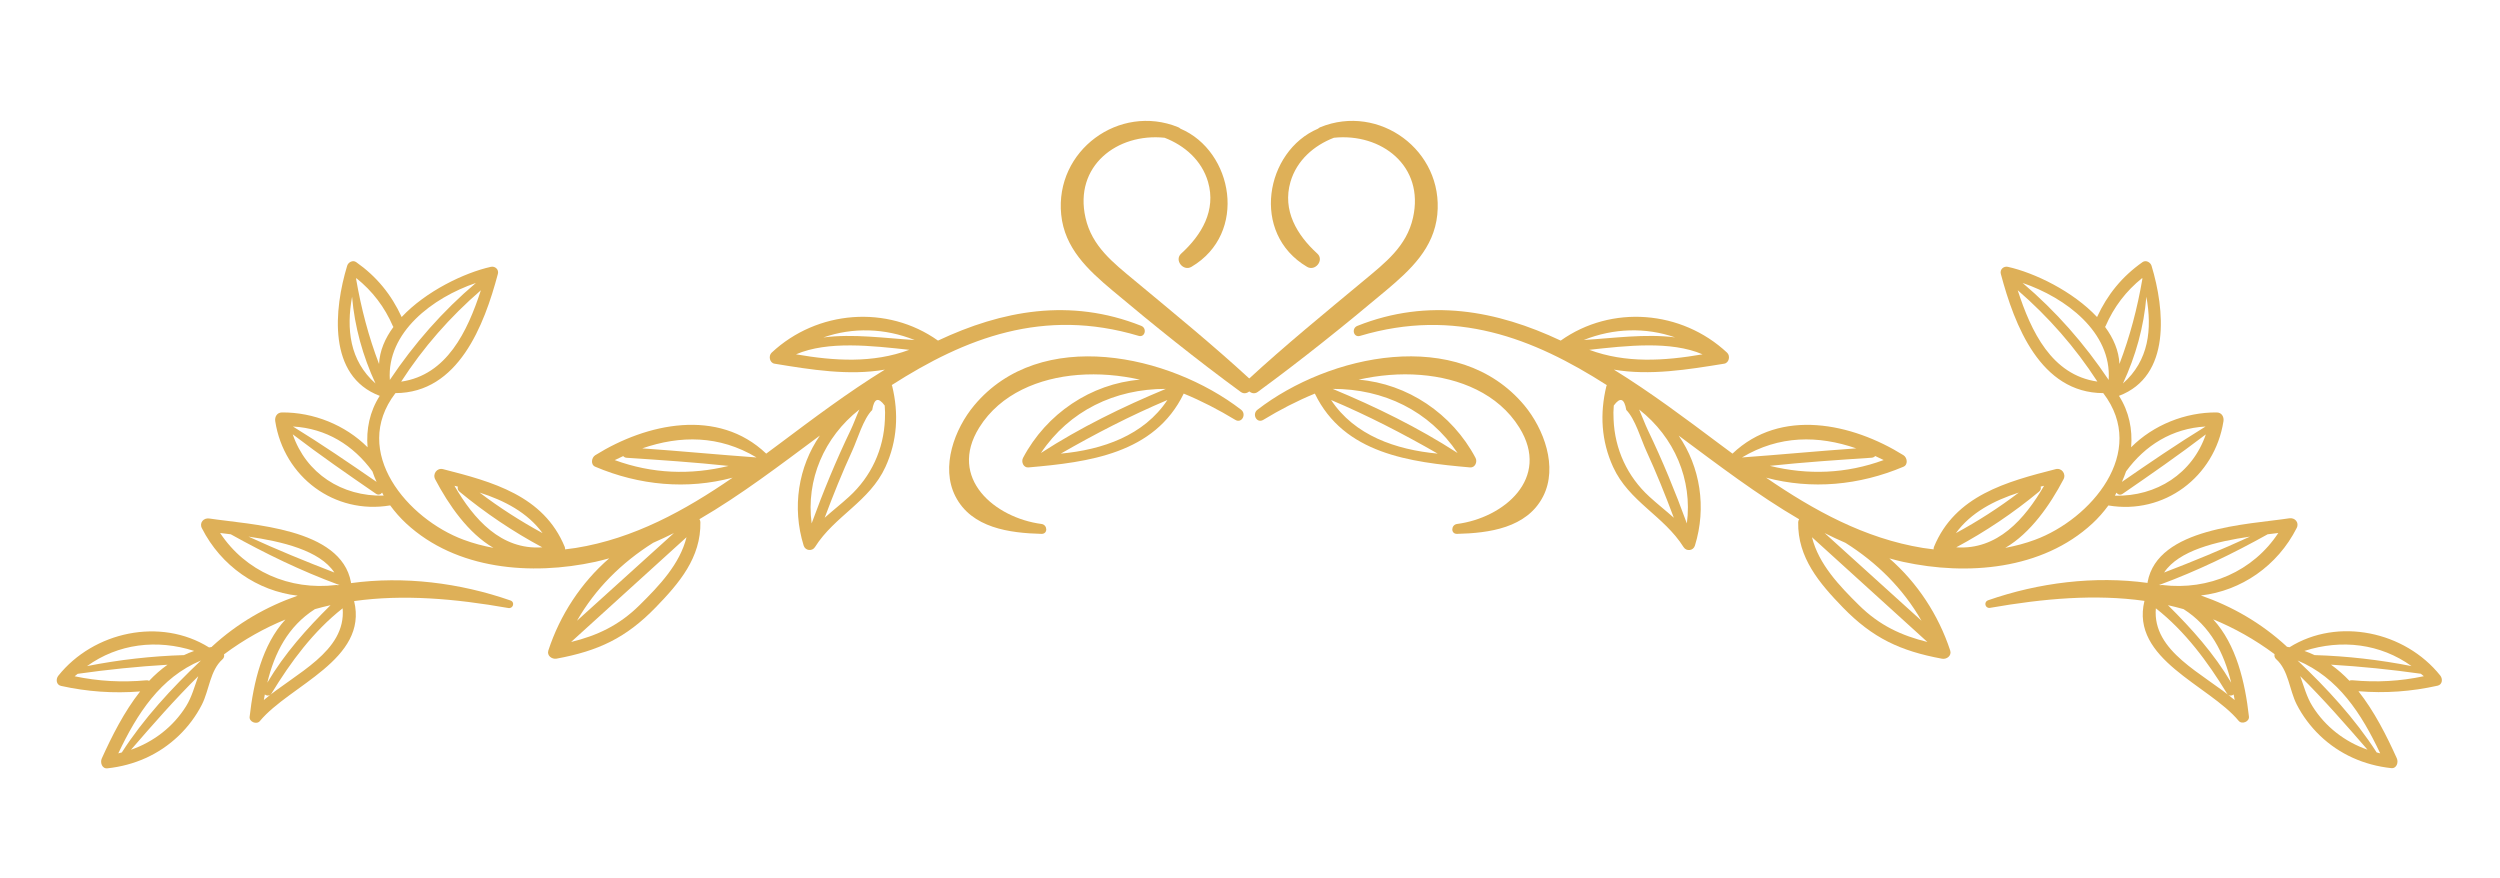
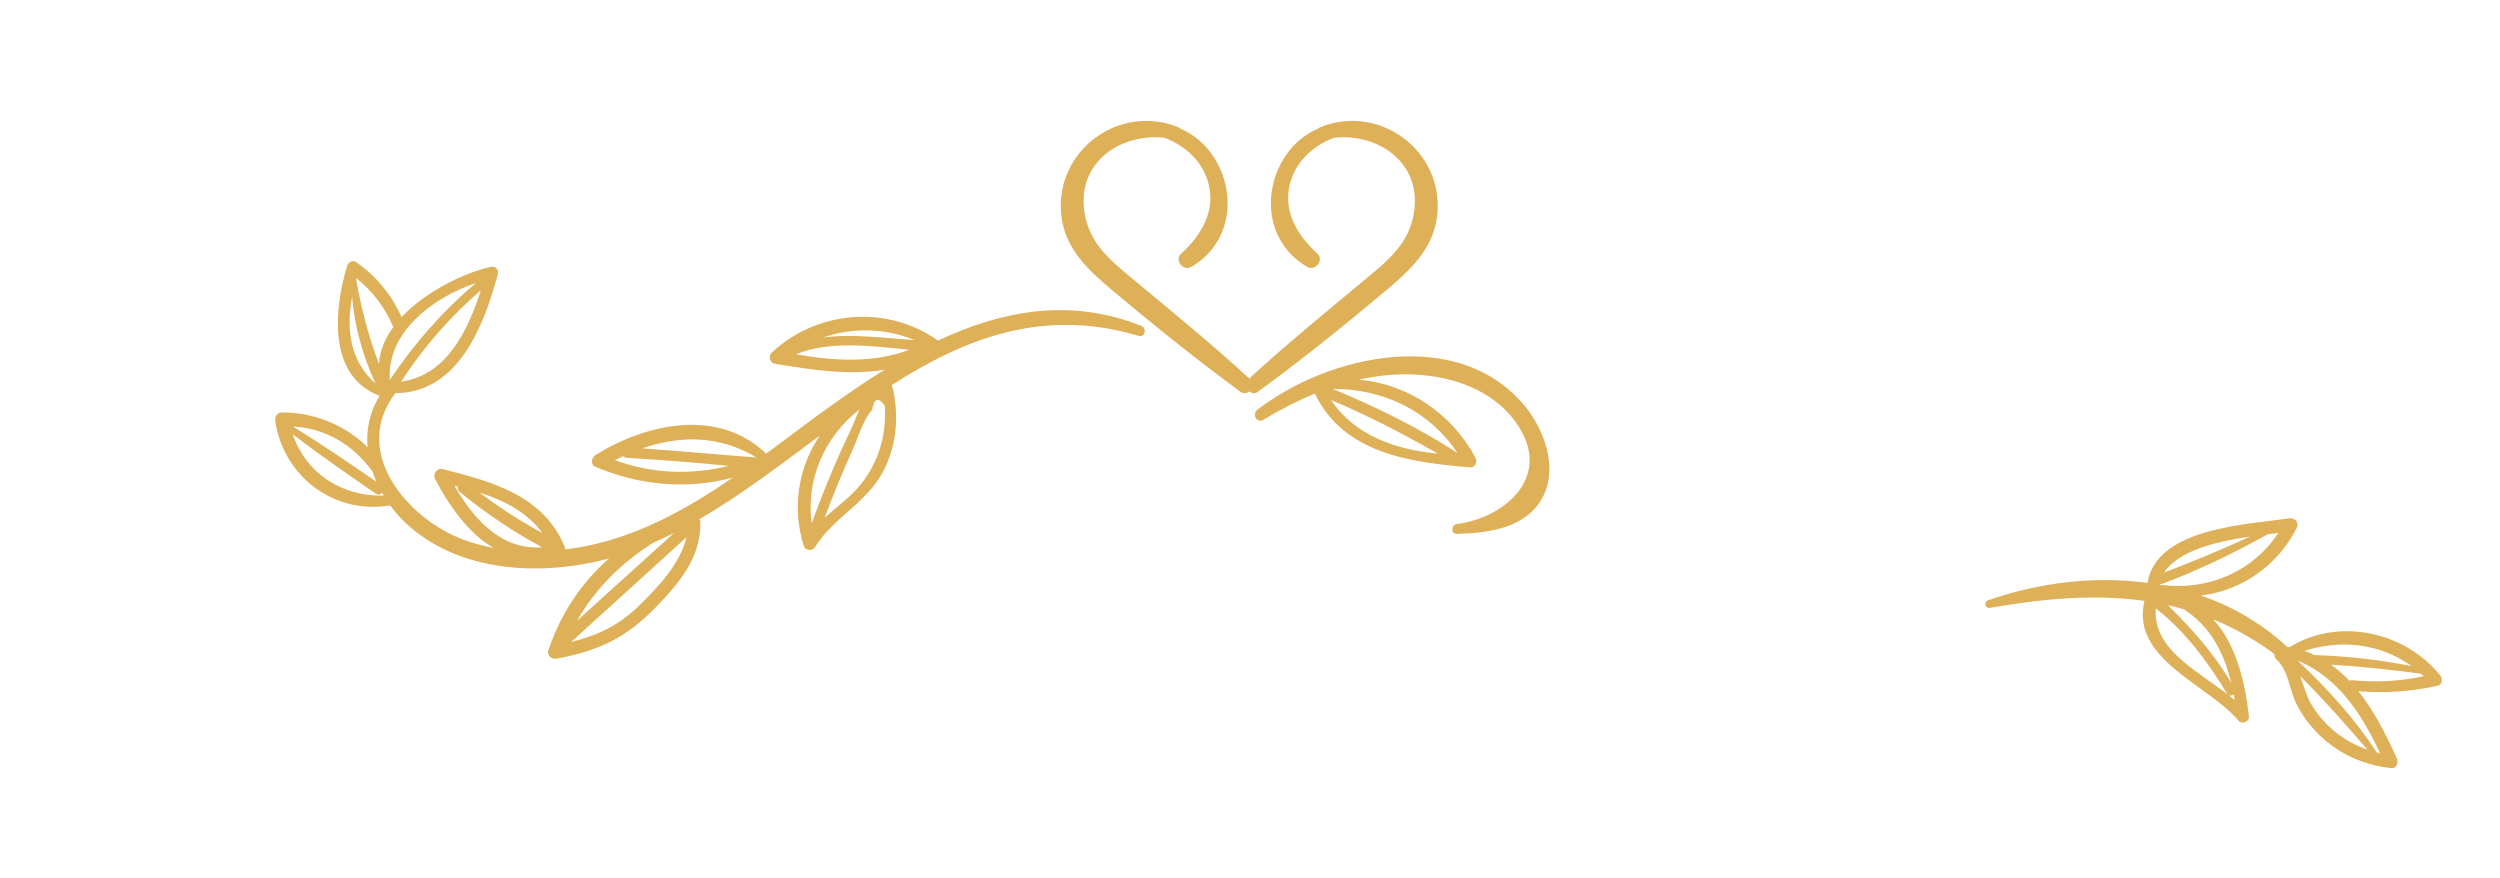
<svg xmlns="http://www.w3.org/2000/svg" version="1.2" baseProfile="tiny" id="レイヤー_1" x="0px" y="0px" viewBox="0 0 366.05 128.58" overflow="visible" xml:space="preserve">
  <g>
    <path fill="#DEB058" d="M183.06,55.55c-5.46-5.03-11.21-9.72-16.92-14.47c-3.16-2.63-6.26-5.01-7.2-9.19   c-1.72-7.61,4.66-12.44,11.58-11.72c2.93,1.13,5.44,3.31,6.36,6.46c1.21,4.18-0.94,7.78-3.93,10.5c-1.05,0.95,0.3,2.65,1.5,1.94   c8.32-4.9,6.11-16.95-1.61-20.23c-0.09-0.09-0.2-0.16-0.34-0.22c-8.6-3.49-18.06,3.41-17.12,12.8c0.49,4.92,3.92,8.1,7.49,11.1   c6.11,5.13,12.35,10.15,18.79,14.86C182.72,58.17,184.02,56.44,183.06,55.55z" />
-     <path fill="#DEB058" d="M181.72,59.99c-10.46-8.07-29.37-12.26-39.08-0.63c-2.86,3.42-4.95,9-2.75,13.31   c2.37,4.65,7.94,5.38,12.61,5.5c0.96,0.02,0.89-1.33,0-1.45c-6.8-0.89-13.76-6.66-9.12-14.12c3.11-4.99,8.8-7.25,14.44-7.7   c3.09-0.24,6.14,0.03,9.1,0.69c-7.17,0.59-13.7,4.97-17.13,11.46c-0.3,0.57,0.06,1.46,0.8,1.39c8.81-0.77,18.46-1.99,22.73-10.81   c2.61,1.07,5.13,2.38,7.54,3.84C181.82,62.06,182.56,60.64,181.72,59.99z M170.7,56.94c-6.33,2.63-12.54,5.67-18.29,9.39   C156.56,60.15,163.23,56.93,170.7,56.94z M155.32,66.42c5.07-2.91,10.21-5.57,15.61-7.85C167.5,63.76,161.45,65.85,155.32,66.42z" />
    <path fill="#DEB058" d="M167.1,47.71c-10.43-4.15-20.43-2.23-29.76,2.16c-7.41-5.27-17.69-4.47-24.36,1.77   c-0.49,0.46-0.3,1.49,0.42,1.61c5.29,0.87,10.9,1.79,16.16,0.87c-5.42,3.34-10.57,7.22-15.39,10.83c-0.66,0.49-1.32,0.98-1.98,1.47   c-7.05-6.72-17.48-4.47-25.03,0.23c-0.56,0.35-0.72,1.39,0,1.69c6.46,2.74,13.44,3.38,20.11,1.6c-6.99,4.81-14.45,8.92-22.96,10.29   c-0.52,0.08-1.05,0.15-1.57,0.21c0.01-0.11,0-0.23-0.05-0.36c-3.09-7.53-10.63-9.55-17.83-11.39c-0.88-0.22-1.55,0.71-1.14,1.49   c1.97,3.75,4.83,7.89,8.53,10.04c-1.49-0.28-2.95-0.66-4.37-1.19c-8.14-3.02-16.61-12.81-9.98-21.47c9.2-0.02,13-9.92,15-17.46   c0.17-0.64-0.41-1.17-1.03-1.03c-3.9,0.87-9.52,3.58-13.06,7.35c-1.51-3.29-3.66-5.93-6.66-8.04c-0.49-0.35-1.17,0.02-1.32,0.54   c-1.92,6.32-2.91,16.15,4.77,19.04c-1.48,2.31-2,4.92-1.78,7.53c-3.25-3.26-7.93-5.14-12.54-5.1c-0.72,0.01-1.08,0.64-0.98,1.29   C41.57,69.86,49,75.38,57.13,74c0.7,0.96,1.49,1.85,2.35,2.65c7.35,6.8,18.33,7.65,27.7,5.61c0.68-0.15,1.35-0.33,2.02-0.51   c-4.1,3.56-7.2,8.27-8.91,13.49c-0.25,0.76,0.52,1.32,1.2,1.2c6.12-1.13,10.17-3.03,14.5-7.49c3.46-3.56,6.66-7.3,6.56-12.51   c0-0.16-0.06-0.3-0.14-0.42c6.07-3.53,11.85-7.95,17.64-12.25c-3.16,4.58-4.11,10.52-2.38,16.11c0.23,0.76,1.24,0.89,1.66,0.22   c2.87-4.56,8-6.66,10.32-11.74c1.74-3.81,1.96-7.81,0.98-11.85c-0.01-0.04-0.04-0.09-0.06-0.13c10.79-6.9,22.22-11.36,36.13-7.21   C167.66,49.47,167.99,48.06,167.1,47.71z M58.74,55.88c3.23-5.01,7.16-9.48,11.67-13.38C68.44,48.54,65.43,54.91,58.74,55.88z    M69.68,41.43c-4.88,4.14-9.04,8.88-12.6,14.2C56.61,48.65,63.36,43.58,69.68,41.43z M51.55,43.45c0.37,4.39,1.58,8.71,3.43,12.7   C51.18,52.79,50.7,48.17,51.55,43.45z M55.5,53.3c-1.54-4.04-2.61-8.12-3.36-12.46c0.01-0.04,0.02-0.08,0.03-0.12   c2.37,1.91,4.14,4.21,5.37,7.06c0.02,0.04,0.05,0.06,0.07,0.09C56.39,49.52,55.59,51.35,55.5,53.3z M54.53,69.02   c0.17,0.52,0.38,1.03,0.61,1.54c-4.02-2.77-8.08-5.55-12.25-8.11C47.77,62.72,51.75,65.2,54.53,69.02z M42.86,63.59   c3.96,3.03,8.08,5.88,12.18,8.7c0.36,0.25,0.7,0.11,0.91-0.16c0.08,0.15,0.15,0.3,0.23,0.44C50.05,72.72,44.81,69.32,42.86,63.59z    M66.54,71.13c0.17,0.04,0.33,0.08,0.5,0.12c-0.07,0.25-0.03,0.52,0.24,0.74c3.78,3.12,7.81,5.84,12.12,8.15   C73.37,80.56,69.37,76.02,66.54,71.13z M70.22,72.12c3.62,1.16,7.02,2.92,9.22,5.94C76.22,76.31,73.15,74.34,70.22,72.12z    M95.63,79.48c1.03-0.45,2.04-0.93,3.05-1.43L84.48,90.89C87.19,86.18,90.99,82.4,95.63,79.48z M93.64,88.61   c-3.01,2.98-6.23,4.46-10.02,5.39c5.63-5.11,11.26-10.22,16.9-15.34C99.54,82.61,96.51,85.78,93.64,88.61z M90.01,67.37   c0.41-0.21,0.83-0.41,1.24-0.59c0.12,0.14,0.29,0.24,0.52,0.25c4.98,0.33,9.95,0.66,14.91,1.19   C101.11,69.58,95.52,69.38,90.01,67.37z M94.04,65.65c5.58-1.92,11.26-1.94,16.73,1.33C105.19,66.58,99.62,66.04,94.04,65.65z    M133.93,49.79c-4.31-0.27-9.04-0.95-13.37-0.38C124.87,47.9,129.57,48.04,133.93,49.79z M116.55,51.88   c4.68-2.01,11.13-1.25,16.59-0.66C127.78,53.21,122.19,52.85,116.55,51.88z M118.84,76.64c-0.84-6.39,1.82-12.62,6.99-16.68   c-0.48,1.07-0.87,2.17-1.28,3.02C122.41,67.43,120.53,72,118.84,76.64z M124.32,72.73c-1.19,1.09-2.42,2.04-3.57,3.08   c1.24-3.32,2.56-6.6,4.04-9.82c0.77-1.67,1.61-4.66,2.92-5.96c0.28-1.71,0.89-1.93,1.83-0.65c0.06,0.67,0.07,1.35,0.03,2.02   C129.4,65.78,127.56,69.78,124.32,72.73z" />
-     <path fill="#DEB058" d="M74.74,87.92c-7.44-2.59-15.59-3.6-23.35-2.54c0-0.04,0.01-0.08,0-0.12c-1.46-7.99-14.68-8.42-20.74-9.34   c-0.83-0.13-1.5,0.62-1.09,1.42c2.81,5.54,8.12,9.2,14.03,9.88c-4.56,1.58-8.83,4.02-12.55,7.45c-0.02,0.02-0.03,0.04-0.04,0.06   c-0.13,0.02-0.26,0.05-0.39,0.07c-7.11-4.45-16.92-2.31-22.07,4.14c-0.39,0.48-0.32,1.33,0.39,1.49c3.86,0.85,7.67,1.12,11.59,0.81   c-2.34,2.97-4.13,6.53-5.62,9.82c-0.26,0.58,0.03,1.52,0.82,1.44c3.95-0.43,7.55-2,10.44-4.77c1.37-1.31,2.54-2.87,3.4-4.56   c1.08-2.13,1.19-5.01,3.02-6.64c0.23-0.2,0.28-0.47,0.22-0.72c2.94-2.19,5.94-3.85,8.99-5.1c-3.39,3.69-4.68,9.22-5.24,14.25   c-0.08,0.74,1.03,1.18,1.5,0.62c4.34-5.24,15.89-9,13.8-17.57c7.18-1.01,14.7-0.37,22.6,1.02C75.15,89.13,75.43,88.16,74.74,87.92z    M28.43,95.31c-0.52,0.17-1.01,0.39-1.49,0.61c-4.74,0.14-9.52,0.68-14.2,1.61C17.29,94.25,22.98,93.55,28.43,95.31z M10.93,99.02   c0.14-0.13,0.3-0.24,0.44-0.36c4.38-0.62,8.75-1.07,13.16-1.33c-0.97,0.69-1.87,1.48-2.7,2.36c-0.11-0.06-0.23-0.1-0.4-0.08   C17.83,99.94,14.42,99.75,10.93,99.02z M27.25,103.4c-1.89,3.03-4.77,5.23-8.07,6.38c3.19-3.69,6.38-7.34,9.85-10.77   C28.49,100.49,28.08,102.07,27.25,103.4z M17.84,110.17c-0.17,0.04-0.34,0.1-0.52,0.14c2.74-5.79,6.15-11.11,12.1-13.6   C25.13,100.77,21.04,105.2,17.84,110.17z M48.96,83.83c-4.25-1.64-8.45-3.36-12.58-5.26C41.26,79.28,46.82,80.58,48.96,83.83z    M32.23,78.04c0.49,0.06,1.02,0.12,1.56,0.19c5.08,2.83,10.31,5.37,15.77,7.38c0.06,0.02,0.11,0.02,0.17,0.03   c-0.1,0.02-0.19,0.03-0.29,0.05c-0.07-0.03-0.16-0.04-0.25-0.03C42.42,86.48,35.93,83.65,32.23,78.04z M48.4,88.61   c-3.5,3.46-6.74,7.08-9.26,11.35c1.05-4.36,3.03-8.26,6.97-10.77C46.87,88.98,47.63,88.78,48.4,88.61z M38.63,102.5   c0.04-0.28,0.1-0.55,0.15-0.82c0.28,0.23,0.73,0.25,0.98-0.15c2.83-4.64,6.11-9.08,10.41-12.46   C50.71,95.42,43.24,98.59,38.63,102.5z" />
    <path fill="#DEB058" d="M182.77,55.55c5.46-5.03,11.21-9.72,16.92-14.47c3.16-2.63,6.26-5.01,7.2-9.19   c1.72-7.61-4.66-12.44-11.58-11.72c-2.93,1.13-5.44,3.31-6.36,6.46c-1.21,4.18,0.94,7.78,3.93,10.5c1.05,0.95-0.3,2.65-1.5,1.94   c-8.32-4.9-6.11-16.95,1.61-20.23c0.09-0.09,0.2-0.16,0.34-0.22c8.6-3.49,18.06,3.41,17.12,12.8c-0.49,4.92-3.92,8.1-7.49,11.1   c-6.11,5.13-12.35,10.15-18.79,14.86C183.12,58.17,181.81,56.44,182.77,55.55z" />
    <path fill="#DEB058" d="M184.98,61.47c2.4-1.46,4.93-2.77,7.54-3.84c4.27,8.82,13.92,10.04,22.73,10.81   c0.74,0.06,1.1-0.82,0.8-1.39c-3.43-6.49-9.97-10.87-17.13-11.46c2.96-0.66,6.01-0.94,9.1-0.69c5.64,0.45,11.34,2.71,14.44,7.7   c4.65,7.47-2.32,13.24-9.12,14.12c-0.89,0.12-0.96,1.47,0,1.45c4.67-0.11,10.24-0.85,12.61-5.5c2.19-4.31,0.1-9.88-2.75-13.31   c-9.71-11.63-28.62-7.45-39.08,0.63C183.27,60.64,184.01,62.06,184.98,61.47z M213.42,66.33c-5.75-3.72-11.96-6.76-18.29-9.39   C202.6,56.93,209.27,60.15,213.42,66.33z M194.9,58.57c5.4,2.28,10.54,4.94,15.61,7.85C204.38,65.85,198.33,63.76,194.9,58.57z" />
-     <path fill="#DEB058" d="M199.14,49.18c13.91-4.15,25.34,0.31,36.13,7.21c-0.02,0.04-0.05,0.08-0.06,0.13   c-0.98,4.04-0.76,8.04,0.98,11.85c2.32,5.08,7.45,7.17,10.32,11.74c0.42,0.67,1.43,0.54,1.66-0.22c1.73-5.58,0.78-11.52-2.38-16.11   c5.79,4.3,11.57,8.71,17.64,12.25c-0.07,0.12-0.13,0.25-0.14,0.42c-0.09,5.21,3.11,8.95,6.56,12.51c4.34,4.46,8.39,6.36,14.5,7.49   c0.68,0.13,1.45-0.44,1.2-1.2c-1.72-5.22-4.82-9.93-8.91-13.49c0.67,0.18,1.34,0.36,2.02,0.51c9.36,2.04,20.35,1.18,27.7-5.61   c0.87-0.8,1.65-1.7,2.35-2.65c8.13,1.38,15.56-4.14,16.85-12.33c0.1-0.65-0.26-1.28-0.98-1.29c-4.62-0.04-9.29,1.84-12.54,5.1   c0.22-2.61-0.3-5.22-1.78-7.53c7.68-2.89,6.69-12.71,4.77-19.04c-0.16-0.52-0.83-0.89-1.32-0.54c-3,2.11-5.15,4.76-6.66,8.04   c-3.54-3.78-9.16-6.48-13.06-7.35c-0.62-0.14-1.2,0.39-1.03,1.03c2,7.54,5.8,17.44,15,17.46c6.62,8.67-1.85,18.46-9.98,21.47   c-1.42,0.53-2.88,0.91-4.37,1.19c3.7-2.15,6.56-6.29,8.53-10.04c0.41-0.78-0.26-1.71-1.14-1.49c-7.2,1.84-14.74,3.86-17.83,11.39   c-0.05,0.13-0.06,0.25-0.05,0.36c-0.53-0.06-1.05-0.13-1.57-0.21c-8.5-1.38-15.96-5.49-22.96-10.29c6.67,1.78,13.65,1.13,20.11-1.6   c0.72-0.3,0.56-1.35,0-1.69c-7.54-4.7-17.98-6.94-25.03-0.23c-0.66-0.49-1.33-0.98-1.98-1.47c-4.82-3.61-9.97-7.48-15.39-10.83   c5.26,0.91,10.87-0.01,16.16-0.87c0.72-0.12,0.92-1.15,0.42-1.61c-6.67-6.24-16.95-7.04-24.36-1.77   c-9.33-4.39-19.33-6.31-29.76-2.16C197.84,48.06,198.17,49.47,199.14,49.18z M295.43,42.49c4.51,3.91,8.43,8.37,11.67,13.38   C300.4,54.91,297.39,48.54,295.43,42.49z M308.75,55.63c-3.56-5.32-7.72-10.06-12.6-14.2C302.47,43.58,309.22,48.65,308.75,55.63z    M310.84,56.15c1.86-3.99,3.07-8.31,3.43-12.7C315.13,48.17,314.65,52.79,310.84,56.15z M308.22,47.86   c0.02-0.03,0.05-0.05,0.07-0.09c1.23-2.84,3-5.15,5.37-7.06c0.01,0.04,0.02,0.08,0.03,0.12c-0.75,4.35-1.82,8.42-3.36,12.46   C310.24,51.35,309.45,49.52,308.22,47.86z M322.94,62.45c-4.17,2.56-8.23,5.33-12.25,8.11c0.22-0.51,0.44-1.02,0.61-1.54   C314.08,65.2,318.06,62.72,322.94,62.45z M309.66,72.58c0.09-0.14,0.15-0.3,0.23-0.44c0.2,0.27,0.55,0.41,0.91,0.16   c4.1-2.82,8.22-5.68,12.18-8.7C321.03,69.32,315.78,72.72,309.66,72.58z M286.43,80.14c4.31-2.31,8.34-5.02,12.12-8.15   c0.27-0.22,0.32-0.5,0.24-0.74c0.17-0.04,0.33-0.08,0.5-0.12C296.46,76.02,292.46,80.56,286.43,80.14z M286.38,78.06   c2.2-3.02,5.6-4.78,9.22-5.94C292.68,74.34,289.61,76.31,286.38,78.06z M281.35,90.89l-14.19-12.84c1.01,0.51,2.02,0.99,3.05,1.43   C274.85,82.4,278.64,86.18,281.35,90.89z M265.31,78.66c5.63,5.11,11.27,10.22,16.9,15.34c-3.79-0.94-7.01-2.41-10.02-5.39   C269.32,85.78,266.29,82.61,265.31,78.66z M259.14,68.21c4.96-0.53,9.93-0.86,14.91-1.19c0.23-0.02,0.4-0.12,0.52-0.25   c0.42,0.19,0.83,0.39,1.24,0.59C270.31,69.38,264.72,69.58,259.14,68.21z M255.06,66.98c5.47-3.27,11.16-3.25,16.73-1.33   C266.21,66.04,260.64,66.58,255.06,66.98z M245.27,49.4c-4.33-0.56-9.06,0.12-13.37,0.38C236.26,48.04,240.96,47.9,245.27,49.4z    M232.7,51.22c5.46-0.6,11.91-1.35,16.59,0.66C243.64,52.85,238.05,53.21,232.7,51.22z M241.28,62.98   c-0.41-0.86-0.81-1.95-1.28-3.02c5.18,4.06,7.83,10.3,6.99,16.68C245.3,72,243.42,67.43,241.28,62.98z M236.26,61.4   c-0.04-0.67-0.03-1.35,0.03-2.02c0.93-1.27,1.54-1.06,1.83,0.65c1.3,1.3,2.15,4.29,2.92,5.96c1.48,3.22,2.8,6.5,4.04,9.82   c-1.15-1.03-2.38-1.99-3.57-3.08C238.28,69.78,236.43,65.78,236.26,61.4z" />
    <path fill="#DEB058" d="M291.39,89c7.9-1.38,15.41-2.03,22.6-1.02c-2.09,8.56,9.46,12.33,13.8,17.57c0.47,0.56,1.58,0.12,1.5-0.62   c-0.56-5.03-1.85-10.56-5.24-14.25c3.06,1.26,6.06,2.92,8.99,5.1c-0.05,0.25-0.01,0.52,0.22,0.72c1.84,1.63,1.94,4.52,3.02,6.64   c0.86,1.69,2.04,3.25,3.4,4.56c2.88,2.76,6.49,4.34,10.44,4.77c0.8,0.09,1.09-0.86,0.82-1.44c-1.49-3.3-3.28-6.86-5.62-9.82   c3.92,0.32,7.73,0.05,11.59-0.81c0.72-0.16,0.78-1.01,0.39-1.49c-5.15-6.45-14.96-8.58-22.07-4.14c-0.13-0.02-0.26-0.05-0.39-0.07   c-0.02-0.02-0.02-0.04-0.04-0.06c-3.72-3.43-7.99-5.87-12.55-7.45c5.91-0.68,11.22-4.33,14.03-9.88c0.41-0.8-0.26-1.55-1.09-1.42   c-6.06,0.92-19.28,1.34-20.74,9.34c-0.01,0.04,0,0.08,0,0.12c-7.76-1.06-15.91-0.05-23.35,2.54C290.4,88.16,290.68,89.13,291.39,89   z M353.1,97.53c-4.68-0.92-9.46-1.47-14.2-1.61c-0.49-0.22-0.97-0.44-1.49-0.61C342.85,93.55,348.54,94.25,353.1,97.53z    M344.4,99.6c-0.16-0.02-0.29,0.02-0.4,0.08c-0.83-0.88-1.74-1.67-2.7-2.36c4.42,0.27,8.78,0.71,13.16,1.33   c0.14,0.13,0.3,0.23,0.44,0.36C351.42,99.75,348,99.94,344.4,99.6z M336.8,99c3.46,3.43,6.65,7.08,9.85,10.77   c-3.3-1.14-6.18-3.35-8.07-6.38C337.75,102.07,337.34,100.49,336.8,99z M336.41,96.71c5.96,2.49,9.37,7.81,12.1,13.6   c-0.17-0.04-0.34-0.09-0.52-0.14C344.79,105.2,340.7,100.77,336.41,96.71z M329.45,78.57c-4.13,1.9-8.33,3.63-12.58,5.26   C319.01,80.58,324.57,79.28,329.45,78.57z M316.63,85.66c-0.09-0.01-0.18,0-0.25,0.03c-0.1-0.02-0.19-0.03-0.29-0.05   c0.06-0.01,0.11,0,0.17-0.03c5.47-2.02,10.69-4.55,15.77-7.38c0.54-0.07,1.07-0.13,1.56-0.19   C329.9,83.65,323.41,86.48,316.63,85.66z M319.72,89.19c3.95,2.51,5.92,6.41,6.97,10.77c-2.52-4.27-5.76-7.89-9.26-11.35   C318.2,88.78,318.96,88.98,319.72,89.19z M315.66,89.07c4.3,3.38,7.58,7.82,10.41,12.46c0.25,0.41,0.7,0.38,0.98,0.15   c0.05,0.27,0.1,0.55,0.15,0.82C322.59,98.59,315.12,95.42,315.66,89.07z" />
  </g>
</svg>